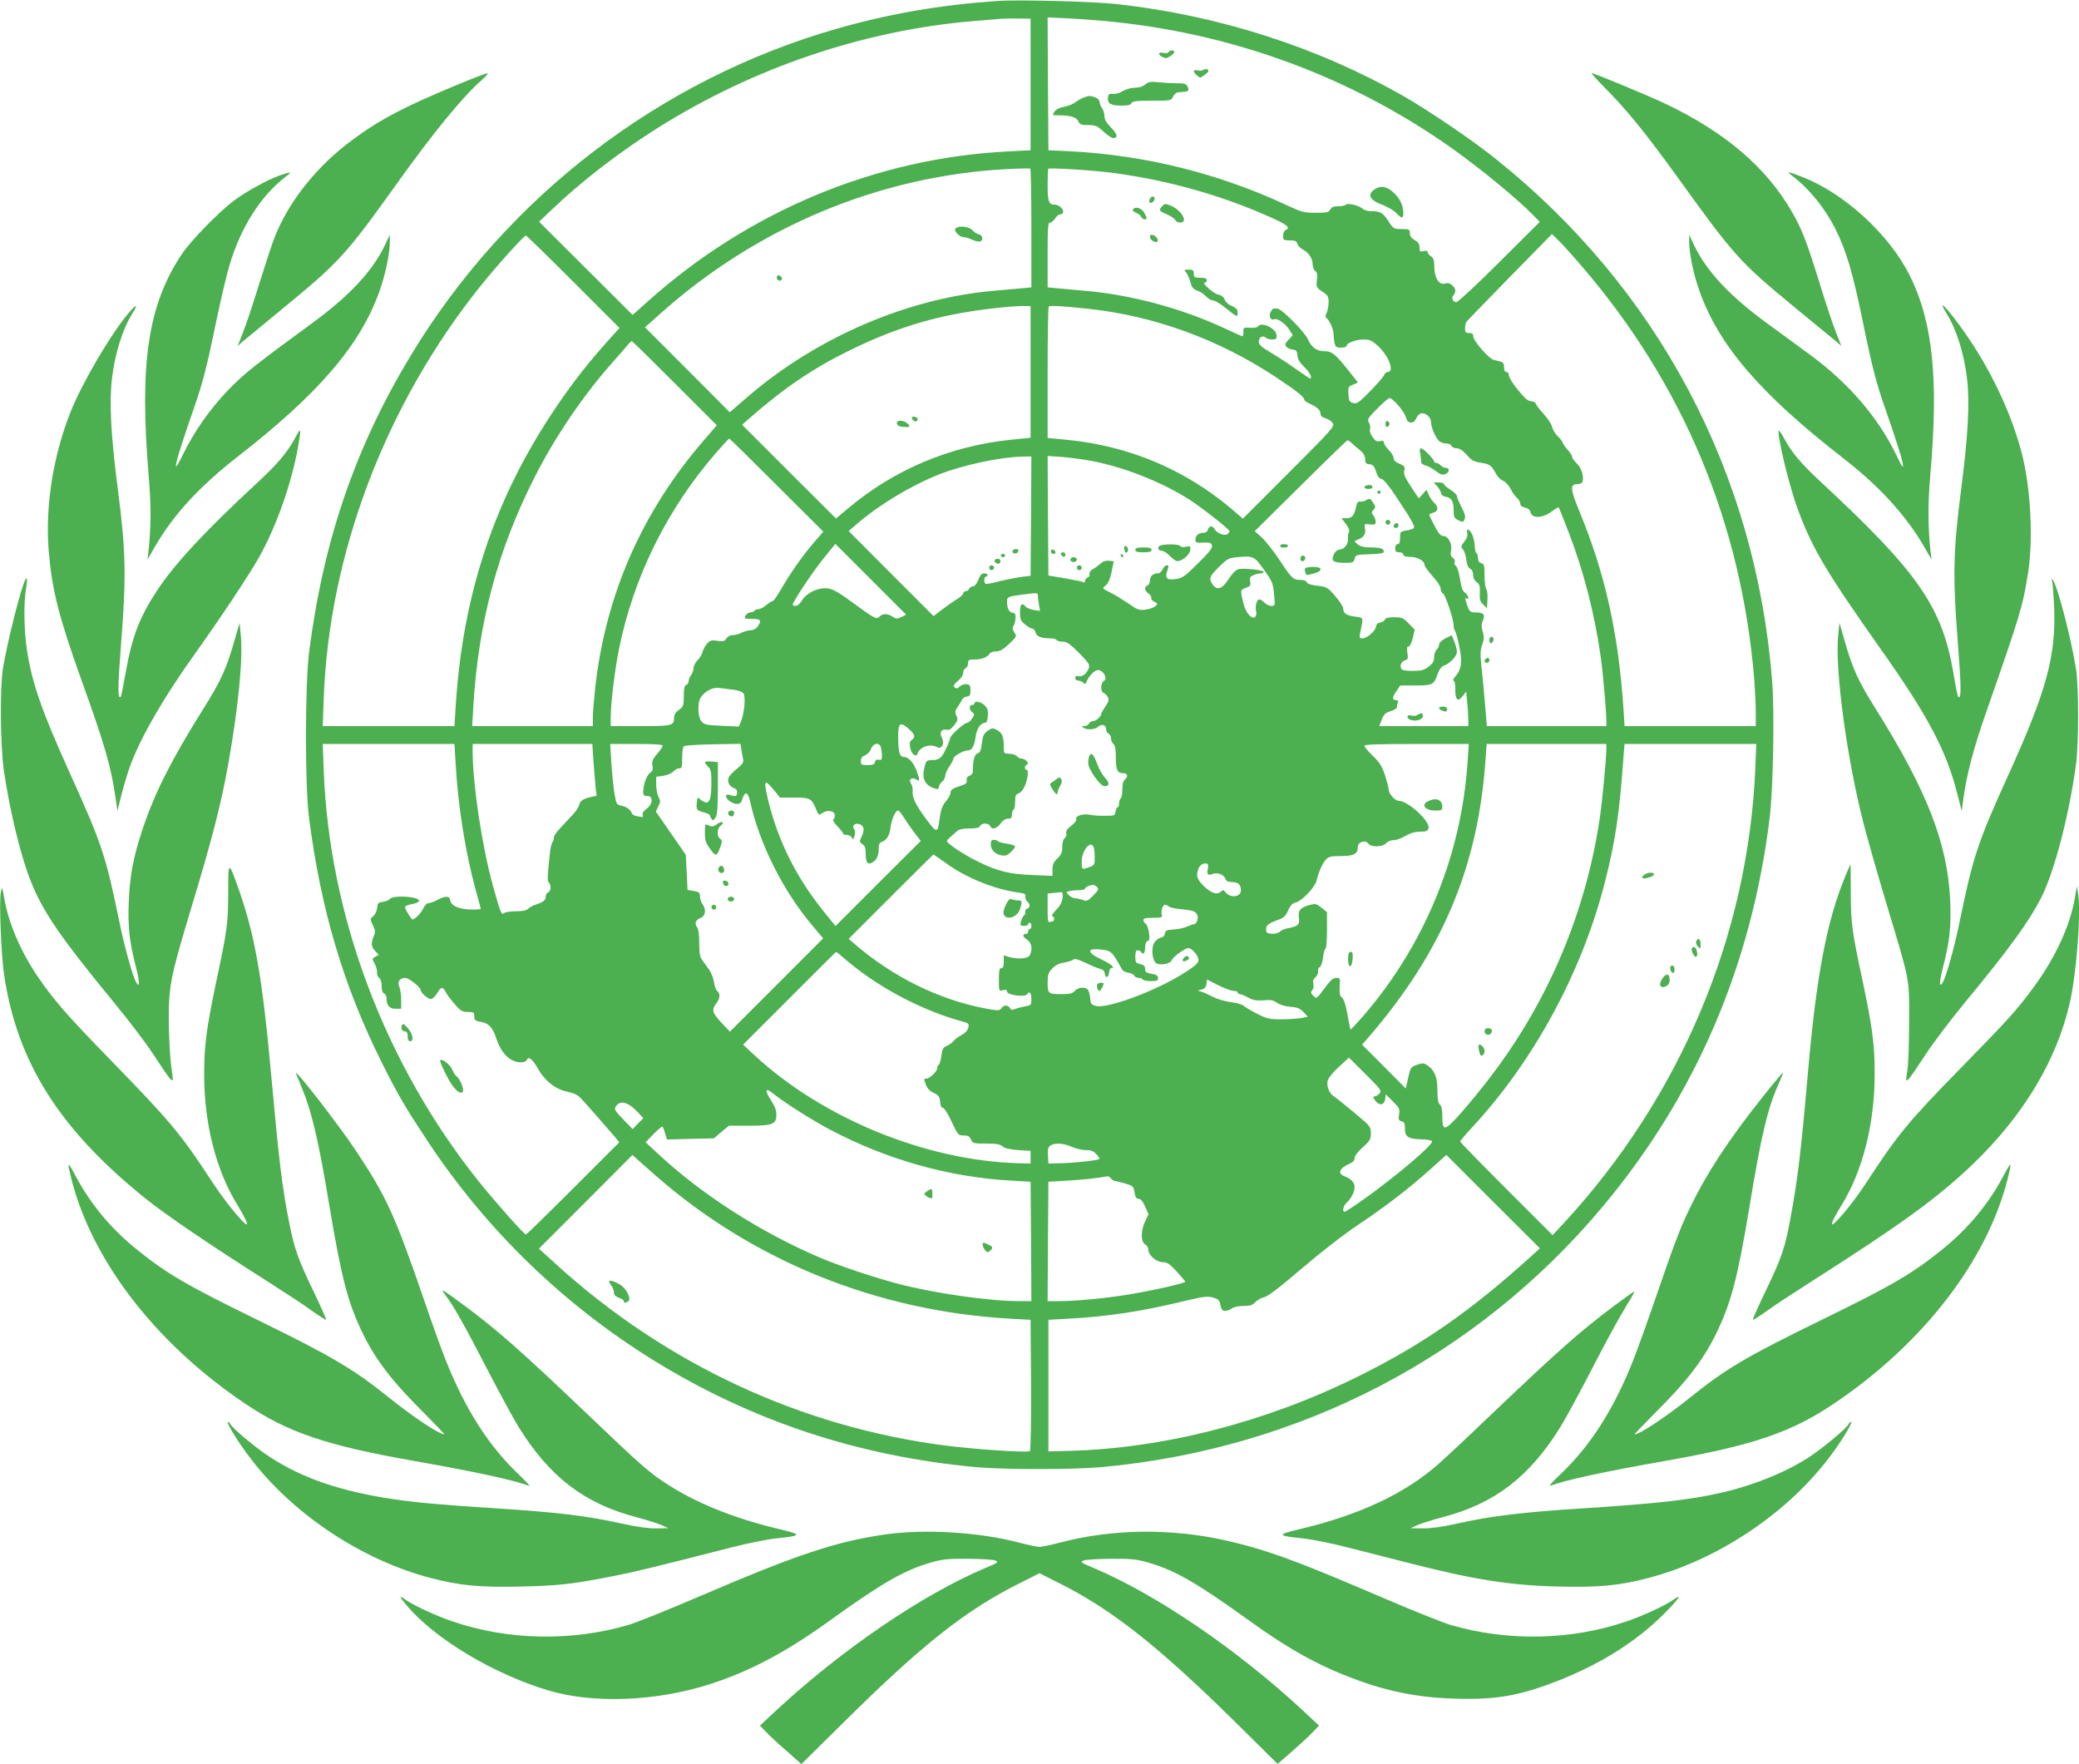
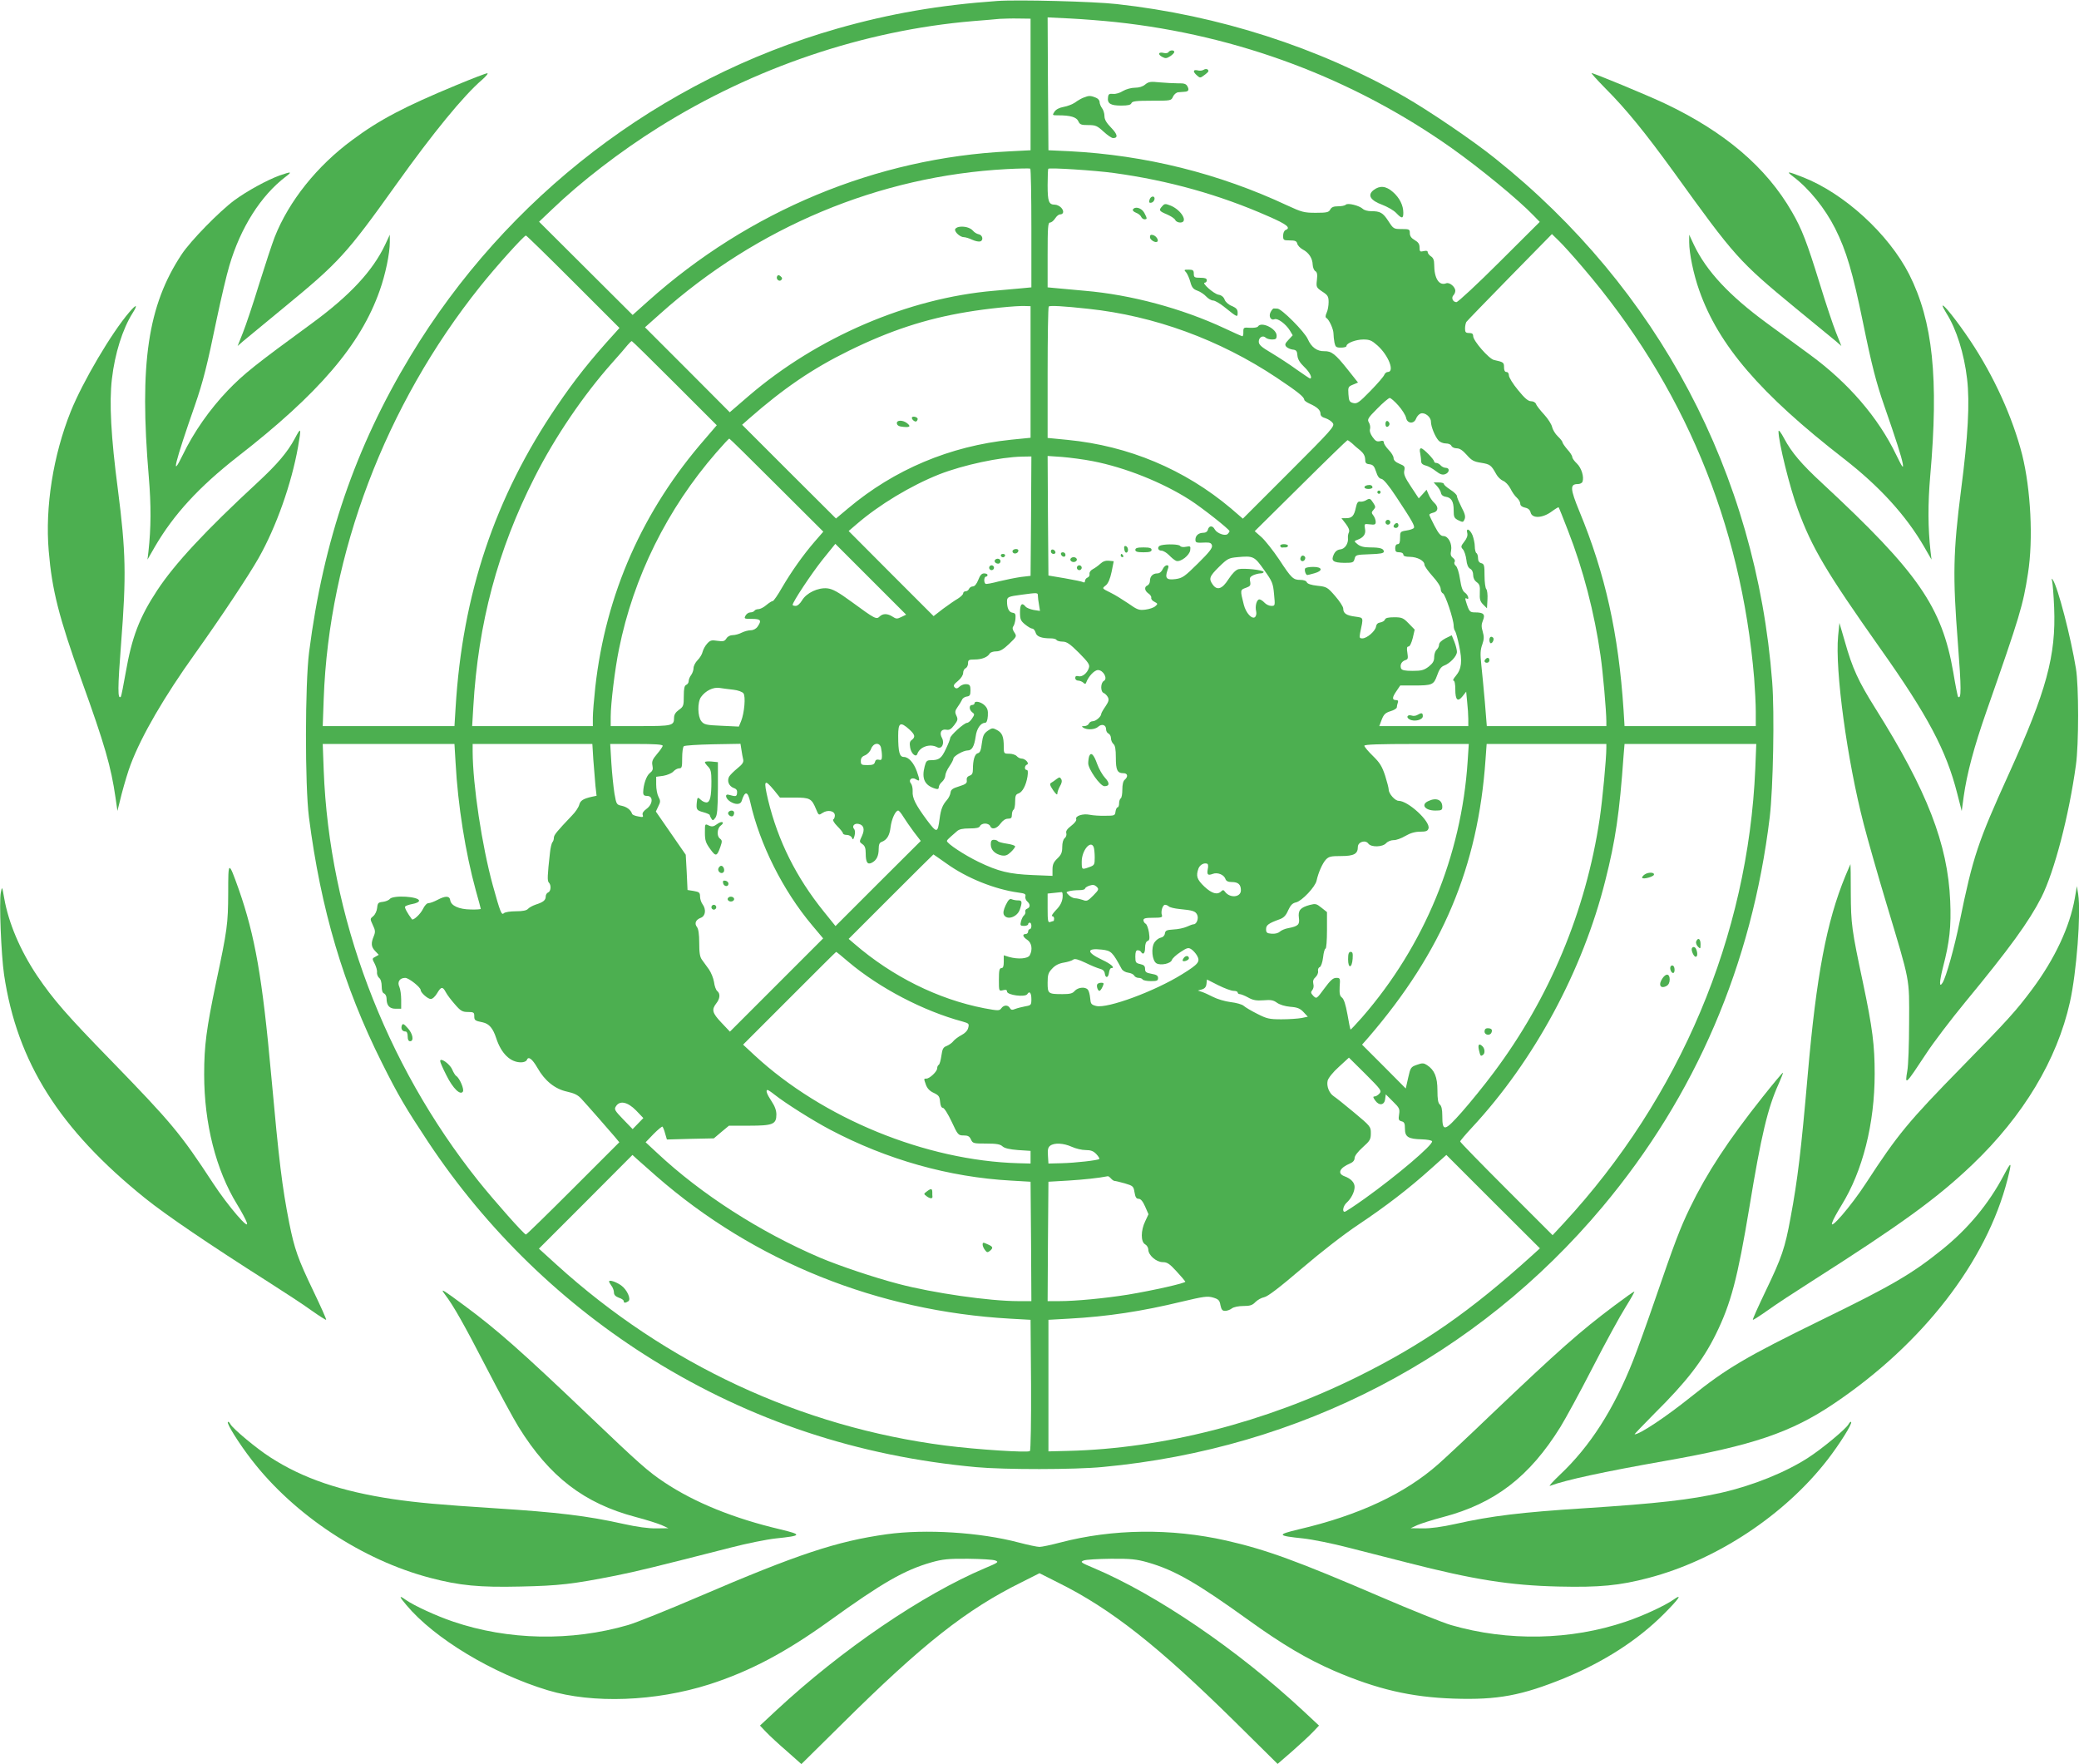
<svg xmlns="http://www.w3.org/2000/svg" version="1.0" width="1280pt" height="1086pt" viewBox="0 0 1280 1086" preserveAspectRatio="xMidYMid meet">
  <g transform="translate(0,1086) scale(0.1,-0.1)" fill="#4caf50" stroke="none">
    <path d="M6140 10854 c-356 -25 -662 -78 -985 -170 -1092 -312 -2037 -1036 -2628 -2016 -339 -561 -536 -1135 -624 -1823 -25 -198 -26 -817 -1 -1015 73 -568 212 -1039 450 -1514 100 -200 145 -276 284 -486 360 -542 831 -999 1384 -1342 604 -374 1262 -593 1990 -660 174 -16 606 -16 780 1 1215 113 2304 680 3076 1601 574 685 920 1491 1030 2400 21 179 30 642 15 833 -99 1283 -701 2420 -1706 3222 -134 108 -408 294 -560 381 -529 303 -1143 500 -1770 569 -142 16 -609 28 -735 19z m205 -514 l0 -405 -135 -7 c-815 -40 -1600 -367 -2220 -922 l-95 -85 -288 287 -288 287 80 76 c178 171 421 358 656 505 587 368 1263 597 1935 654 69 5 143 12 165 14 22 1 74 3 115 2 l75 -1 0 -405z m525 384 c754 -81 1461 -347 2068 -776 176 -125 409 -316 504 -415 l38 -39 -248 -247 c-136 -136 -256 -247 -265 -247 -22 0 -34 27 -18 43 6 6 11 18 11 27 0 24 -36 54 -56 46 -44 -17 -74 30 -74 116 0 27 -6 41 -20 50 -11 7 -20 19 -20 26 0 8 -8 10 -25 6 -22 -5 -25 -3 -25 22 0 22 -8 33 -30 46 -21 12 -30 25 -30 43 0 23 -3 25 -50 25 -49 0 -51 1 -82 49 -34 52 -50 61 -107 61 -19 0 -42 6 -50 14 -23 21 -93 38 -105 26 -6 -6 -27 -10 -48 -10 -27 0 -40 -5 -48 -20 -9 -17 -21 -20 -89 -20 -72 0 -86 4 -175 45 -423 198 -875 310 -1341 334 l-130 6 -3 409 -2 409 142 -7 c79 -4 204 -14 278 -22z m-520 -1269 l0 -364 -52 -5 c-29 -3 -109 -10 -178 -16 -528 -45 -1088 -285 -1511 -648 l-116 -100 -261 262 -261 261 92 82 c599 536 1351 850 2135 892 76 4 140 5 145 3 4 -2 7 -167 7 -367z m508 340 c336 -46 651 -134 952 -267 113 -49 140 -71 105 -84 -9 -4 -15 -19 -15 -35 0 -27 2 -29 41 -29 33 0 42 -4 46 -20 3 -12 18 -27 34 -36 37 -19 60 -54 61 -94 1 -17 8 -34 16 -39 11 -6 14 -20 10 -54 -5 -44 -4 -47 33 -72 34 -22 39 -30 39 -65 0 -21 -5 -51 -12 -65 -8 -18 -9 -29 -1 -33 17 -11 43 -69 43 -95 0 -14 3 -39 6 -56 6 -27 10 -31 40 -31 19 0 34 4 34 10 0 18 58 40 104 40 39 0 52 -6 87 -37 69 -62 107 -163 63 -163 -8 0 -17 -8 -21 -17 -3 -10 -42 -55 -85 -99 -71 -73 -83 -81 -107 -75 -23 6 -26 13 -29 54 -3 44 -1 47 28 59 l31 13 -65 82 c-75 94 -98 112 -143 111 -44 -1 -79 24 -101 74 -20 46 -162 188 -187 188 -8 0 -18 1 -22 1 -5 1 -13 -9 -20 -22 -14 -27 1 -54 25 -44 19 7 69 -30 93 -69 l18 -30 -26 -28 c-21 -22 -24 -30 -14 -42 7 -8 25 -16 39 -18 23 -2 28 -9 30 -37 2 -23 15 -44 43 -71 33 -31 52 -70 34 -70 -2 0 -39 25 -82 55 -42 31 -112 76 -155 102 -63 37 -78 51 -78 70 0 27 26 41 43 24 6 -6 24 -11 39 -11 23 0 28 4 28 24 0 43 -95 89 -115 56 -4 -6 -25 -9 -48 -8 -40 3 -42 2 -42 -24 1 -16 -2 -28 -6 -28 -3 0 -53 22 -110 49 -261 122 -576 207 -861 231 -68 6 -147 13 -175 16 l-53 5 0 200 c0 169 2 199 15 199 8 0 22 11 31 25 9 14 22 25 30 25 22 0 27 20 8 41 -9 10 -27 19 -39 19 -38 0 -45 19 -45 120 0 53 2 99 4 101 8 8 288 -10 404 -26z m2885 -579 c621 -724 977 -1577 1057 -2531 5 -66 10 -159 10 -207 l0 -88 -404 0 -404 0 -6 98 c-31 472 -113 840 -272 1224 -57 139 -59 168 -10 168 13 0 26 6 29 14 11 29 -6 85 -34 112 -16 15 -29 33 -29 41 0 7 -13 28 -30 46 -16 19 -30 39 -30 44 0 5 -13 22 -29 37 -16 15 -31 41 -35 57 -3 16 -25 51 -49 77 -24 26 -47 55 -50 65 -4 10 -17 17 -31 17 -17 0 -39 18 -80 69 -31 37 -56 78 -56 90 0 12 -6 21 -15 21 -10 0 -15 10 -15 29 0 30 -3 32 -62 45 -31 7 -128 118 -128 147 0 14 -7 19 -25 19 -21 0 -25 5 -25 28 0 15 4 33 8 40 5 7 125 131 268 277 l259 264 43 -42 c24 -23 89 -95 145 -161z m-6213 -91 l284 -284 -25 -28 c-156 -171 -250 -290 -362 -455 -380 -559 -580 -1156 -622 -1855 l-7 -113 -406 0 -405 0 6 168 c32 892 380 1809 962 2537 97 122 271 315 283 315 4 0 135 -128 292 -285z m2815 -555 l0 -405 -120 -12 c-377 -39 -720 -184 -1004 -423 l-74 -62 -289 288 -289 289 43 38 c212 186 391 308 613 417 252 124 473 197 727 239 123 21 307 40 363 37 l30 -1 0 -405z m355 389 c406 -43 809 -190 1160 -424 129 -86 170 -119 170 -136 0 -5 15 -16 33 -24 47 -21 67 -40 67 -62 0 -13 10 -22 32 -28 17 -6 37 -19 44 -30 13 -19 -6 -40 -270 -304 l-284 -284 -73 63 c-285 240 -629 385 -1006 422 l-123 12 0 401 c0 221 3 405 7 408 7 7 88 3 243 -14z m-2546 -458 l259 -259 -72 -84 c-384 -440 -612 -955 -676 -1529 -8 -74 -15 -158 -15 -186 l0 -53 -371 0 -372 0 7 118 c30 516 150 966 377 1413 125 248 301 506 475 702 44 49 88 100 98 113 11 13 22 24 26 24 3 0 122 -117 264 -259z m4456 -138 c23 -26 44 -60 47 -75 7 -37 49 -40 62 -4 5 13 17 26 27 30 25 10 64 -20 64 -50 0 -30 25 -92 47 -116 9 -10 29 -18 45 -18 16 0 31 -6 34 -15 4 -8 18 -15 33 -15 18 0 36 -12 61 -40 30 -34 43 -42 89 -49 55 -9 62 -14 93 -70 9 -17 28 -35 42 -41 14 -5 34 -26 45 -47 10 -21 28 -47 40 -57 12 -11 21 -27 21 -37 0 -11 10 -20 29 -24 20 -4 31 -14 35 -31 10 -37 73 -34 128 6 23 17 43 29 44 27 2 -1 28 -66 58 -144 93 -237 163 -507 200 -768 15 -102 36 -343 36 -407 l0 -28 -368 0 -368 0 -12 148 c-7 81 -17 184 -22 230 -7 65 -6 92 6 124 11 32 12 48 3 79 -9 30 -9 45 1 69 16 38 4 50 -48 50 -33 0 -37 4 -57 69 -5 16 -4 21 4 17 20 -13 11 21 -9 35 -15 10 -23 32 -31 84 -6 40 -17 75 -26 82 -8 6 -12 17 -7 24 4 7 0 17 -11 25 -13 10 -16 21 -11 44 8 42 -17 90 -47 90 -17 0 -30 15 -55 63 -18 34 -32 65 -32 68 0 4 11 10 25 13 31 8 33 36 4 62 -11 10 -26 32 -33 49 l-13 30 -24 -27 -24 -26 -47 71 c-38 57 -47 78 -42 100 5 24 2 29 -30 42 -24 10 -36 22 -36 35 0 11 -13 33 -30 50 -16 17 -30 37 -30 46 0 10 -7 13 -24 8 -19 -4 -28 1 -45 25 -14 19 -20 38 -16 50 3 11 0 29 -7 40 -11 19 -7 27 52 86 35 36 70 65 76 65 7 0 31 -21 54 -47z m-3828 -490 l287 -286 -53 -61 c-71 -82 -143 -184 -201 -283 -26 -46 -52 -83 -57 -83 -6 0 -23 -11 -40 -25 -16 -14 -38 -25 -48 -25 -10 0 -22 -4 -25 -10 -3 -5 -15 -10 -25 -10 -11 0 -24 -9 -30 -20 -10 -19 -8 -20 40 -20 54 0 61 -9 34 -48 -9 -13 -26 -22 -42 -22 -15 0 -40 -7 -56 -15 -15 -8 -40 -15 -55 -15 -16 0 -31 -8 -39 -21 -11 -17 -19 -19 -55 -14 -36 6 -45 3 -63 -17 -12 -13 -24 -35 -28 -50 -3 -15 -17 -38 -31 -52 -14 -14 -25 -36 -25 -49 0 -13 -7 -32 -15 -43 -8 -10 -15 -27 -15 -37 0 -10 -7 -20 -15 -23 -11 -5 -15 -22 -15 -69 0 -59 -2 -65 -30 -85 -21 -15 -30 -30 -30 -49 0 -48 -10 -51 -207 -51 l-183 0 0 58 c0 80 26 295 51 416 89 443 297 863 599 1210 41 47 77 86 80 86 3 0 134 -129 292 -287z m3542 258 c11 -11 34 -31 51 -44 20 -17 29 -34 30 -53 0 -24 5 -30 27 -32 21 -3 29 -11 40 -45 9 -29 19 -43 33 -45 13 -2 45 -40 91 -110 98 -148 116 -180 109 -192 -3 -5 -24 -13 -46 -16 -38 -6 -39 -8 -39 -45 0 -28 -4 -39 -15 -39 -9 0 -15 -9 -15 -25 0 -20 5 -25 25 -25 15 0 25 -6 25 -14 0 -9 13 -14 41 -14 46 -1 89 -24 89 -48 0 -9 23 -41 50 -71 30 -33 50 -64 50 -78 0 -12 6 -25 14 -28 14 -6 66 -160 66 -199 0 -13 4 -28 9 -33 4 -6 16 -47 25 -92 20 -94 15 -141 -21 -184 -14 -16 -20 -29 -14 -29 7 0 11 -22 11 -54 0 -66 15 -80 45 -42 l22 28 6 -63 c4 -34 7 -82 7 -105 l0 -44 -274 0 -274 0 15 40 c13 33 23 42 55 52 21 6 38 17 38 24 0 7 3 19 6 28 4 10 1 16 -9 16 -27 0 -27 15 -1 53 l25 37 82 0 c116 0 124 4 145 62 12 35 24 53 42 60 38 14 80 59 80 85 0 12 -7 41 -16 63 l-16 39 -39 -19 c-24 -13 -39 -27 -39 -39 0 -10 -7 -24 -15 -31 -8 -7 -15 -27 -15 -45 0 -25 -8 -38 -34 -59 -29 -22 -45 -26 -99 -26 -48 0 -66 4 -71 15 -8 22 3 43 26 51 17 5 18 11 13 45 -5 29 -3 39 7 39 8 0 18 21 26 52 l12 52 -37 38 c-33 34 -42 38 -89 38 -36 0 -54 -4 -57 -14 -3 -8 -16 -16 -29 -18 -15 -2 -24 -11 -26 -25 -4 -28 -56 -73 -84 -73 -18 0 -19 4 -14 33 21 100 23 93 -30 101 -55 7 -74 20 -74 50 0 11 -23 46 -50 77 -47 54 -52 57 -109 63 -38 4 -61 12 -65 21 -3 9 -19 15 -39 15 -45 0 -55 9 -131 125 -37 55 -86 117 -109 138 l-42 37 283 280 c155 154 285 280 288 280 4 0 16 -9 28 -19z m-1976 -448 l-3 -368 -60 -7 c-34 -5 -94 -17 -135 -27 -41 -11 -78 -18 -82 -15 -12 7 -10 44 2 44 6 0 10 5 10 10 0 6 -9 10 -21 10 -15 0 -25 -11 -36 -40 -10 -25 -22 -40 -33 -40 -10 0 -20 -7 -24 -15 -3 -8 -12 -15 -21 -15 -8 0 -15 -6 -15 -13 0 -7 -15 -21 -32 -32 -18 -10 -59 -39 -92 -63 l-58 -45 -262 262 -261 262 49 42 c139 120 333 237 509 307 149 58 373 106 510 109 l57 1 -2 -367z m380 338 c200 -39 428 -130 597 -238 75 -48 245 -182 245 -193 0 -3 -5 -11 -11 -17 -15 -15 -66 3 -80 28 -13 25 -35 24 -42 -1 -3 -13 -14 -20 -29 -20 -28 0 -48 -17 -48 -42 0 -19 5 -21 61 -18 28 1 37 -3 41 -18 4 -15 -17 -42 -86 -110 -82 -81 -95 -91 -139 -97 -55 -7 -66 5 -49 55 9 24 8 30 -4 30 -8 0 -20 -11 -26 -25 -7 -15 -19 -25 -33 -25 -27 0 -45 -18 -45 -46 0 -12 -7 -24 -15 -28 -21 -8 -19 -32 5 -49 12 -8 20 -20 18 -27 -2 -8 7 -19 20 -25 21 -11 21 -13 5 -27 -10 -9 -37 -18 -61 -21 -39 -5 -50 -1 -105 38 -34 23 -82 53 -107 65 -58 29 -56 27 -31 47 14 12 26 40 35 83 l13 65 -30 3 c-20 2 -37 -4 -53 -19 -13 -12 -34 -27 -46 -33 -13 -7 -22 -19 -20 -29 2 -10 -4 -20 -13 -23 -8 -3 -15 -13 -15 -21 0 -8 -5 -11 -11 -7 -6 4 -57 14 -113 24 l-101 17 -3 368 -2 368 88 -6 c49 -4 134 -15 190 -26z m-1178 -959 c-26 -13 -33 -13 -55 2 -31 20 -59 20 -79 1 -20 -20 -28 -16 -170 88 -86 63 -119 81 -152 85 -57 6 -129 -28 -156 -74 -12 -20 -28 -34 -39 -34 -10 0 -19 3 -19 6 0 18 115 191 183 277 l80 99 218 -218 218 -218 -29 -14z m2233 289 c50 -70 55 -81 61 -148 7 -72 7 -73 -17 -73 -13 0 -32 9 -42 20 -10 11 -24 20 -31 20 -17 0 -28 -42 -20 -74 3 -14 0 -28 -7 -35 -19 -15 -56 25 -69 76 -23 90 -23 92 12 104 28 10 31 15 27 39 -5 22 -1 29 19 39 14 6 34 11 44 11 11 0 20 4 20 9 0 12 -122 25 -155 17 -16 -4 -38 -26 -61 -61 -39 -62 -71 -72 -98 -33 -25 35 -20 50 39 108 52 51 60 55 113 60 99 9 105 6 165 -79z m-1393 -158 c0 -10 3 -35 7 -56 l6 -38 -39 6 c-21 4 -44 13 -50 21 -22 27 -34 15 -34 -35 0 -43 4 -53 31 -75 17 -14 37 -26 45 -26 7 0 16 -11 20 -24 6 -25 36 -36 95 -36 15 0 31 -4 34 -10 3 -5 20 -10 37 -10 25 0 45 -13 101 -69 58 -59 68 -73 61 -93 -10 -32 -41 -57 -64 -51 -14 4 -20 0 -20 -11 0 -9 8 -16 18 -16 10 0 24 -6 31 -12 10 -10 15 -10 18 -1 14 39 51 78 73 78 33 0 62 -53 36 -67 -21 -12 -21 -67 -1 -74 9 -4 20 -15 26 -26 8 -16 5 -27 -15 -57 -14 -20 -26 -41 -26 -46 0 -16 -33 -45 -52 -45 -10 0 -21 -7 -24 -15 -4 -8 -16 -15 -28 -15 -17 0 -18 -2 -6 -10 23 -15 72 -12 91 6 23 20 49 12 49 -16 0 -11 7 -23 15 -26 8 -4 15 -16 15 -29 0 -12 7 -28 15 -35 11 -9 15 -33 15 -84 0 -77 9 -96 47 -96 26 0 30 -21 8 -40 -10 -8 -15 -30 -15 -61 0 -26 -4 -51 -10 -54 -5 -3 -10 -17 -10 -31 0 -13 -4 -24 -9 -24 -5 0 -11 -12 -13 -26 -3 -25 -6 -26 -63 -26 -33 -1 -76 2 -95 6 -42 9 -92 -7 -84 -27 3 -8 -10 -25 -31 -41 -25 -19 -34 -33 -30 -45 3 -10 -1 -24 -10 -31 -9 -7 -15 -29 -15 -54 0 -34 -6 -48 -30 -71 -23 -22 -30 -37 -30 -68 l0 -39 -122 5 c-144 6 -211 22 -333 81 -87 42 -195 113 -195 129 0 4 10 15 22 25 11 9 29 25 40 35 13 12 35 17 77 17 43 0 60 4 65 15 3 8 17 15 31 15 14 0 28 -7 31 -15 10 -25 41 -17 64 15 14 19 30 30 46 30 19 0 24 5 24 24 0 14 5 28 10 31 6 3 10 26 10 50 0 35 4 45 20 50 25 8 47 50 56 104 4 28 3 41 -5 41 -15 0 -14 27 2 33 17 6 -10 37 -33 37 -10 0 -23 7 -30 15 -7 8 -28 15 -46 15 -33 0 -34 1 -34 43 0 63 -10 86 -42 103 -26 14 -31 13 -57 -5 -24 -17 -30 -31 -36 -77 -5 -42 -11 -58 -25 -61 -19 -5 -30 -42 -30 -99 0 -24 -5 -34 -20 -39 -14 -5 -20 -14 -18 -28 3 -18 -5 -25 -47 -38 -40 -12 -51 -20 -53 -40 -2 -13 -12 -33 -22 -44 -27 -31 -37 -56 -45 -115 -12 -90 -16 -91 -78 -9 -70 95 -91 136 -88 178 1 18 -4 40 -10 47 -19 23 5 43 31 26 24 -15 25 -8 5 49 -19 53 -51 89 -80 89 -27 0 -35 30 -35 131 0 81 13 88 68 39 36 -33 39 -47 16 -65 -13 -9 -15 -20 -10 -49 7 -37 36 -61 44 -37 15 44 78 65 122 41 28 -15 47 23 30 56 -18 32 -6 57 25 52 19 -4 30 2 50 28 22 29 24 36 13 59 -10 21 -8 30 8 53 11 15 23 35 27 44 3 9 16 18 29 20 19 2 23 9 23 38 0 29 -4 36 -23 38 -13 2 -32 -4 -43 -14 -15 -14 -22 -15 -32 -5 -9 10 -5 18 21 39 19 16 32 36 32 50 0 12 7 25 15 28 8 4 15 17 15 30 0 21 4 24 41 24 43 0 79 14 92 36 4 8 22 14 40 14 24 0 44 12 80 46 47 45 48 47 32 71 -11 16 -13 28 -7 36 6 7 12 28 14 47 2 29 0 35 -18 38 -22 3 -34 27 -34 70 0 27 7 30 91 41 97 13 99 13 99 -6z m-1875 -579 c28 -3 55 -13 62 -22 15 -18 6 -121 -14 -171 l-14 -34 -106 5 c-95 4 -108 7 -125 28 -23 29 -25 116 -2 149 28 39 75 62 114 56 19 -3 58 -8 85 -11z m-1710 -451 c14 -260 61 -554 124 -783 17 -60 31 -112 31 -115 0 -3 -28 -5 -62 -4 -72 1 -121 23 -126 57 -4 28 -30 28 -79 2 -21 -11 -45 -20 -55 -20 -10 0 -24 -15 -34 -36 -15 -31 -60 -73 -68 -63 -29 39 -46 71 -42 78 4 5 24 12 46 16 22 4 40 12 40 20 0 26 -158 36 -180 11 -6 -8 -26 -16 -43 -18 -28 -3 -32 -7 -35 -37 -2 -19 -12 -41 -24 -51 -20 -16 -20 -17 -3 -54 16 -33 17 -43 6 -70 -18 -43 -16 -65 9 -91 l22 -23 -21 -12 c-20 -10 -21 -12 -4 -43 9 -18 16 -41 14 -53 -1 -11 5 -27 13 -34 10 -7 16 -28 16 -52 0 -25 5 -41 15 -44 8 -4 15 -17 15 -31 0 -43 18 -63 55 -63 l35 0 0 55 c0 30 -5 65 -11 79 -15 31 2 56 36 56 22 0 95 -58 95 -75 0 -16 44 -55 62 -55 11 0 27 15 39 35 25 42 34 43 53 8 8 -16 33 -49 56 -75 36 -42 47 -48 81 -48 35 0 39 -3 39 -25 0 -26 3 -29 53 -39 39 -9 62 -36 82 -97 31 -95 87 -149 153 -149 17 0 32 6 36 15 9 25 33 6 65 -49 45 -80 108 -130 181 -146 46 -10 68 -21 89 -44 39 -42 169 -191 205 -233 l29 -35 -284 -284 c-156 -156 -287 -284 -291 -284 -11 0 -193 205 -293 330 -576 722 -918 1631 -952 2528 l-6 162 405 0 406 0 7 -117z m848 20 c4 -54 10 -126 13 -160 l7 -62 -29 -6 c-53 -12 -71 -23 -78 -50 -4 -15 -23 -44 -44 -65 -94 -99 -112 -120 -112 -138 0 -10 -4 -22 -9 -27 -5 -6 -12 -35 -15 -65 -16 -142 -17 -173 -7 -183 16 -16 13 -54 -4 -61 -8 -3 -15 -14 -15 -24 0 -24 -15 -36 -62 -51 -20 -7 -42 -19 -48 -27 -9 -9 -32 -14 -74 -14 -34 0 -67 -5 -74 -12 -14 -14 -22 6 -68 172 -67 245 -123 617 -124 823 l0 47 368 0 369 0 6 -97z m427 86 c0 -6 -16 -29 -35 -51 -28 -33 -33 -46 -28 -71 5 -23 1 -33 -16 -46 -21 -16 -40 -71 -41 -118 0 -18 6 -23 25 -23 38 0 35 -51 -5 -80 -19 -14 -27 -26 -23 -37 5 -14 1 -15 -28 -9 -19 3 -35 10 -37 15 -8 25 -32 43 -62 50 -34 7 -35 8 -47 76 -6 39 -15 123 -19 188 l-7 117 162 0 c110 0 161 -3 161 -11z m485 -26 c3 -21 8 -48 11 -60 3 -16 -6 -29 -36 -53 -22 -18 -45 -41 -51 -51 -14 -27 -2 -58 28 -70 18 -6 23 -15 21 -32 -3 -21 -7 -22 -50 -10 -27 8 -22 -22 7 -41 32 -21 64 -20 71 2 20 65 38 63 53 -5 58 -259 201 -545 381 -759 l68 -81 -287 -287 -287 -287 -52 55 c-57 60 -62 80 -32 119 23 29 26 60 6 76 -8 6 -17 31 -20 56 -4 24 -18 58 -31 77 -13 18 -32 44 -42 58 -14 18 -18 43 -18 106 0 53 -5 86 -14 97 -17 22 -8 45 24 57 29 11 34 52 10 84 -8 11 -15 32 -15 47 0 24 -5 28 -39 34 l-38 6 -5 109 -6 108 -92 133 -92 133 15 32 c14 27 14 35 1 59 -8 15 -14 49 -14 75 l0 48 44 6 c24 4 52 16 61 26 10 11 26 20 37 20 16 0 18 8 18 63 0 35 4 67 10 73 5 5 85 10 179 12 l170 3 6 -38z m859 15 c3 -13 6 -36 6 -52 0 -23 -4 -27 -19 -23 -13 3 -21 -1 -24 -14 -4 -15 -14 -19 -46 -19 -37 0 -41 2 -41 25 0 18 7 28 26 35 14 6 31 23 37 40 14 37 52 42 61 8z m3612 -85 c-38 -582 -267 -1136 -650 -1576 -38 -43 -70 -77 -71 -75 -2 2 -11 44 -19 93 -11 61 -22 94 -33 103 -14 10 -17 24 -15 67 4 53 3 55 -21 55 -20 0 -36 -15 -73 -65 -48 -65 -48 -65 -68 -46 -16 17 -17 23 -7 35 8 9 11 26 7 39 -4 17 0 30 13 41 11 10 18 27 16 37 -2 11 2 22 10 25 8 3 17 28 21 60 3 30 10 54 15 54 5 0 9 51 9 113 l0 112 -34 27 c-31 25 -37 26 -72 17 -58 -16 -73 -33 -67 -79 6 -42 -4 -52 -66 -64 -19 -3 -42 -13 -52 -22 -10 -9 -30 -14 -51 -12 -28 2 -33 7 -33 28 0 25 15 36 84 61 25 9 39 24 52 55 15 32 26 44 49 49 35 8 118 95 126 134 11 50 36 106 57 129 18 19 31 22 93 22 80 0 104 13 104 56 0 31 47 46 65 20 18 -23 87 -21 109 3 10 11 30 19 46 19 15 -1 48 11 73 26 31 18 60 26 91 26 36 0 46 4 51 20 13 42 -125 170 -184 170 -22 0 -61 44 -61 69 0 9 -10 48 -22 86 -19 57 -32 79 -75 121 -29 28 -53 57 -53 63 0 8 89 11 321 11 l322 0 -7 -107z m854 85 c0 -71 -24 -322 -41 -438 -85 -569 -309 -1105 -654 -1565 -55 -74 -142 -181 -194 -240 -107 -121 -121 -124 -121 -25 0 39 -5 62 -15 70 -11 9 -15 33 -15 88 0 81 -18 125 -64 155 -20 13 -29 14 -62 2 -37 -13 -40 -16 -54 -79 l-15 -67 -134 135 -135 135 38 43 c456 529 676 1051 722 1711 l7 97 368 0 369 0 0 -22z m917 -130 c-44 -1030 -463 -2024 -1181 -2800 l-67 -72 -285 285 c-156 156 -284 287 -284 292 0 4 32 42 72 85 384 413 683 967 822 1523 62 245 87 412 112 767 l6 72 405 0 406 0 -6 -152z m-6041 -133 l36 -45 88 0 c97 0 107 -5 135 -73 15 -37 16 -37 40 -21 32 21 75 12 75 -16 0 -10 -4 -22 -10 -25 -5 -3 6 -22 25 -41 19 -19 35 -39 35 -44 0 -6 11 -10 24 -10 13 0 27 -8 31 -17 6 -15 9 -13 16 11 5 19 4 35 -3 43 -14 17 2 36 27 31 33 -6 41 -33 22 -74 -17 -36 -17 -37 3 -51 15 -10 20 -25 20 -56 0 -56 11 -72 38 -58 29 15 42 42 42 86 0 25 5 38 18 42 32 12 49 39 55 90 6 50 30 103 47 103 5 0 19 -17 31 -37 13 -21 42 -63 65 -94 l43 -56 -263 -262 -262 -262 -71 88 c-172 213 -283 437 -344 688 -29 124 -24 133 37 60z m1968 -351 c3 -9 6 -37 6 -63 0 -44 -2 -48 -33 -59 -47 -17 -47 -17 -47 34 0 69 56 136 74 88z m-908 -99 c126 -91 299 -160 445 -180 39 -5 46 -9 42 -24 -2 -9 3 -23 11 -30 20 -17 20 -37 0 -45 -9 -3 -14 -12 -11 -19 2 -6 -2 -16 -8 -22 -7 -5 -15 -22 -19 -37 -6 -25 -4 -28 19 -28 14 0 25 5 25 10 0 6 5 10 10 10 6 0 10 -9 10 -20 0 -11 -4 -20 -10 -20 -5 0 -10 -7 -10 -15 0 -8 -7 -15 -15 -15 -23 0 -18 -18 10 -36 27 -18 34 -59 15 -95 -12 -21 -71 -26 -128 -10 l-32 10 0 -40 c0 -28 -4 -39 -15 -39 -12 0 -15 -15 -15 -71 0 -71 0 -71 25 -65 18 5 25 2 25 -8 0 -22 112 -37 125 -16 13 22 25 8 25 -30 0 -37 -2 -39 -37 -45 -21 -4 -49 -11 -62 -16 -19 -8 -26 -7 -33 5 -12 21 -38 20 -53 -1 -12 -16 -18 -16 -105 0 -284 55 -566 195 -800 397 l-35 30 260 260 c143 143 261 260 262 260 1 0 36 -25 79 -55z m1610 -35 c-6 -35 0 -41 30 -30 30 12 71 -5 79 -32 5 -12 16 -18 39 -18 39 0 56 -15 56 -51 0 -43 -66 -50 -97 -10 -9 13 -14 14 -24 4 -24 -24 -58 -14 -104 29 -46 44 -53 65 -36 112 9 23 36 37 55 28 4 -2 6 -17 2 -32z m-705 -163 c-34 -34 -40 -37 -65 -27 -15 5 -36 10 -47 10 -10 0 -28 9 -38 19 -19 19 -19 19 2 25 12 3 39 6 60 6 20 0 37 4 37 9 0 5 12 14 28 19 21 7 31 5 44 -7 15 -15 13 -19 -21 -54z m-189 -14 c-3 -26 -15 -50 -40 -75 -20 -21 -31 -38 -24 -38 7 0 12 -7 12 -15 0 -8 -2 -15 -4 -15 -2 0 -11 -3 -20 -6 -14 -5 -16 6 -16 84 l0 91 38 4 c20 2 42 4 47 5 7 1 9 -13 7 -35z m654 -53 c6 -6 35 -13 65 -16 83 -8 98 -13 109 -34 12 -22 -2 -60 -21 -60 -6 0 -25 -7 -42 -15 -18 -8 -54 -16 -82 -17 -43 -3 -50 -6 -53 -25 -2 -13 -12 -23 -24 -25 -12 -2 -29 -14 -39 -28 -24 -33 -16 -116 12 -131 27 -14 87 -1 94 21 3 10 27 32 53 49 41 27 49 29 67 17 11 -7 27 -25 35 -39 21 -37 9 -52 -91 -114 -170 -106 -461 -213 -530 -196 -31 8 -34 13 -37 48 -2 22 -8 45 -14 52 -16 20 -61 15 -81 -7 -13 -16 -29 -20 -76 -20 -88 0 -91 3 -91 70 0 49 4 62 28 87 18 20 41 32 72 37 24 4 50 12 57 18 10 8 29 3 76 -19 34 -17 74 -33 89 -37 18 -4 28 -14 30 -29 4 -31 22 -28 26 6 2 15 8 27 13 27 28 0 1 25 -55 51 -98 46 -99 74 -2 63 58 -7 65 -14 122 -119 6 -11 24 -21 40 -23 16 -2 33 -10 37 -18 4 -8 17 -14 27 -14 10 0 22 -4 25 -10 3 -5 26 -10 51 -10 37 0 44 3 44 19 0 15 -10 21 -40 26 -33 6 -40 11 -40 30 0 18 -7 25 -30 30 -27 6 -30 10 -30 46 0 27 4 39 14 39 8 0 18 -4 21 -10 13 -21 25 -9 25 25 0 23 6 38 15 42 13 4 14 15 9 52 -4 25 -13 50 -20 54 -8 4 -14 15 -14 22 0 12 14 15 60 15 49 0 58 3 54 15 -9 22 4 65 19 65 7 0 18 -5 23 -10z m-1973 -341 c192 -162 462 -303 704 -368 38 -11 41 -13 34 -39 -4 -17 -20 -33 -41 -44 -19 -10 -42 -27 -50 -37 -8 -11 -27 -24 -41 -30 -22 -8 -27 -18 -33 -60 -4 -28 -11 -53 -16 -56 -6 -3 -10 -13 -10 -22 0 -19 -46 -63 -66 -63 -17 0 -17 1 -3 -39 8 -21 23 -38 48 -49 31 -15 36 -22 39 -55 2 -23 8 -37 17 -37 8 0 32 -38 54 -85 38 -82 41 -85 74 -85 26 0 36 -5 45 -25 11 -24 16 -25 93 -25 64 0 87 -4 101 -17 13 -12 44 -19 96 -23 l77 -5 0 -39 0 -39 -75 2 c-570 16 -1205 276 -1625 665 l-70 65 285 285 c157 157 286 286 288 286 2 0 36 -27 75 -61z m2372 -179 c14 0 25 -4 25 -10 0 -5 6 -10 13 -10 7 0 30 -9 52 -21 30 -17 51 -20 94 -17 45 4 61 1 83 -15 17 -12 49 -22 82 -25 43 -3 60 -10 81 -32 l27 -29 -38 -8 c-22 -4 -77 -8 -124 -8 -77 0 -91 4 -150 34 -36 18 -73 40 -83 49 -10 9 -46 19 -81 23 -34 4 -83 19 -108 32 -25 13 -56 27 -69 31 l-24 8 25 7 c17 5 26 15 28 34 l3 27 69 -35 c38 -19 81 -35 95 -35z m898 -632 c-9 -10 -22 -18 -30 -18 -11 0 -10 -6 4 -25 24 -34 57 -29 61 9 l4 29 44 -44 c40 -39 43 -46 38 -79 -5 -32 -3 -38 15 -43 17 -4 21 -13 21 -46 0 -50 20 -63 104 -65 34 -1 61 -6 63 -12 7 -21 -215 -210 -415 -353 -63 -45 -118 -81 -123 -81 -17 0 -9 37 12 56 28 25 49 67 49 97 0 27 -22 51 -63 66 -45 17 -30 51 36 79 17 7 27 19 27 33 0 13 20 39 50 66 45 40 50 49 50 87 0 40 -2 43 -104 128 -56 47 -113 92 -124 99 -28 18 -46 62 -38 96 4 16 32 52 69 85 l62 57 102 -101 c96 -96 101 -103 86 -120z m-3724 -7 c67 -53 235 -159 341 -215 350 -185 733 -293 1115 -314 l120 -7 3 -367 2 -368 -80 0 c-179 0 -526 50 -738 106 -150 39 -366 112 -482 161 -370 158 -733 391 -1005 646 l-70 65 49 51 c28 28 52 48 55 45 3 -3 11 -22 16 -42 l11 -37 144 4 145 3 46 39 47 39 124 0 c147 0 168 9 168 69 0 26 -10 52 -30 82 -28 42 -38 69 -24 69 3 0 23 -13 43 -29z m-853 -97 l45 -47 -33 -34 -33 -34 -58 60 c-52 54 -57 62 -45 80 23 38 72 28 124 -25z m2683 -224 c24 -11 62 -20 85 -20 32 0 48 -6 66 -25 13 -14 21 -27 18 -30 -8 -8 -146 -24 -233 -26 l-80 -2 -3 49 c-3 37 1 51 14 61 26 19 82 16 133 -7z m-2559 -180 c602 -526 1364 -832 2180 -878 l125 -7 3 -399 c1 -220 -2 -404 -7 -409 -11 -11 -327 9 -521 34 -887 114 -1719 501 -2393 1113 l-109 99 288 288 288 289 26 -24 c14 -12 68 -60 120 -106z m5397 -485 c-383 -347 -674 -550 -1080 -751 -566 -280 -1197 -442 -1782 -456 l-120 -3 0 405 0 405 125 7 c239 13 449 45 697 105 135 32 157 35 192 25 33 -10 40 -17 45 -47 6 -28 12 -35 29 -35 12 0 31 7 41 15 12 9 42 15 71 15 41 0 56 5 74 24 13 13 37 27 54 30 22 4 95 60 232 177 118 101 261 212 350 271 170 114 307 219 445 343 l95 85 288 -288 288 -287 -44 -40z m-2597 470 c7 -8 17 -15 22 -15 6 0 34 -7 63 -15 51 -15 54 -18 60 -55 5 -30 11 -40 25 -40 13 0 26 -15 40 -47 l21 -48 -20 -43 c-28 -57 -28 -127 -1 -142 11 -6 20 -21 20 -33 0 -34 49 -77 89 -77 27 0 42 -10 84 -56 29 -31 53 -60 55 -64 3 -9 -202 -55 -353 -80 -144 -23 -323 -40 -423 -40 l-72 0 2 368 3 367 120 7 c97 6 191 16 246 27 4 0 12 -6 19 -14z" />
    <path d="M7194 10539 c-3 -6 -17 -8 -29 -5 -33 8 -39 -8 -10 -24 20 -11 28 -10 50 4 14 9 25 21 25 26 0 13 -27 13 -36 -1z" />
    <path d="M7410 10430 c-8 -5 -25 -7 -37 -3 -28 6 -30 -8 -4 -31 19 -17 21 -17 45 1 14 10 26 21 26 25 0 13 -16 17 -30 8z" />
    <path d="M7051 10340 c-15 -13 -38 -20 -63 -20 -23 0 -55 -9 -74 -20 -18 -12 -45 -20 -61 -18 -23 2 -29 -1 -31 -20 -6 -39 15 -52 80 -52 43 0 60 4 64 15 5 12 29 15 125 15 118 0 120 0 131 25 6 14 21 26 32 27 12 1 29 2 38 3 25 1 31 11 19 33 -8 16 -21 20 -58 19 -27 0 -77 3 -113 6 -56 6 -68 4 -89 -13z" />
    <path d="M6671 10259 c-13 -5 -36 -18 -52 -30 -16 -11 -47 -23 -70 -27 -27 -5 -47 -15 -57 -30 -14 -22 -14 -22 24 -22 75 0 111 -11 123 -36 9 -21 18 -24 61 -24 45 0 55 -4 94 -40 24 -22 50 -40 59 -40 32 0 28 23 -12 64 -29 30 -41 50 -41 71 0 17 -7 39 -15 49 -8 11 -15 28 -15 38 0 11 -11 23 -26 28 -30 12 -41 12 -73 -1z" />
    <path d="M8457 9690 c-40 -31 -20 -64 54 -91 31 -12 70 -34 85 -50 35 -37 44 -36 44 1 0 46 -23 92 -64 128 -43 38 -81 41 -119 12z" />
    <path d="M5903 9463 c-13 -3 -23 -10 -23 -17 0 -18 33 -46 54 -46 10 0 33 -7 52 -16 19 -9 41 -13 50 -10 21 8 13 40 -11 44 -11 2 -27 12 -35 22 -17 19 -53 29 -87 23z" />
    <path d="M4785 9160 c-10 -17 12 -37 25 -24 8 8 6 15 -4 23 -10 9 -16 9 -21 1z" />
    <path d="M7077 9629 c-4 -15 -1 -19 11 -17 21 4 29 38 9 38 -8 0 -17 -9 -20 -21z" />
    <path d="M7156 9591 c-23 -25 -21 -30 29 -51 25 -11 48 -26 51 -35 4 -8 17 -15 30 -15 52 0 9 76 -58 104 -33 13 -38 13 -52 -3z" />
    <path d="M6975 9570 c-3 -6 5 -14 20 -20 14 -5 28 -17 31 -25 4 -8 12 -15 20 -15 18 0 18 4 -1 40 -16 30 -57 42 -70 20z" />
    <path d="M7080 9400 c0 -17 35 -38 46 -27 9 9 -8 35 -27 40 -14 4 -19 0 -19 -13z" />
    <path d="M7303 9183 c8 -10 20 -37 26 -60 9 -33 18 -43 42 -52 18 -6 42 -22 55 -36 13 -14 32 -25 43 -25 11 0 44 -19 73 -43 76 -61 78 -62 78 -32 0 20 -8 29 -35 41 -21 8 -40 25 -45 39 -6 17 -20 28 -39 31 -29 6 -106 74 -83 74 7 0 12 7 12 15 0 11 -11 15 -40 15 -36 0 -40 3 -40 25 0 21 -5 25 -32 25 -29 0 -30 -1 -15 -17z" />
    <path d="M5615 8291 c-6 -11 20 -33 28 -24 4 3 7 10 7 14 0 11 -29 19 -35 10z" />
    <path d="M5522 8253 c2 -13 14 -19 41 -21 41 -4 46 4 20 24 -27 20 -65 18 -61 -3z" />
    <path d="M8530 8250 c0 -13 5 -20 13 -17 6 2 12 10 12 17 0 7 -6 15 -12 18 -8 2 -13 -5 -13 -18z" />
    <path d="M8744 8069 c3 -17 6 -40 6 -50 0 -12 10 -21 28 -25 15 -3 43 -19 62 -34 27 -21 41 -25 58 -19 27 10 29 39 3 39 -10 0 -24 7 -31 15 -7 8 -19 15 -26 15 -8 0 -14 4 -14 8 0 14 -67 82 -80 82 -9 0 -11 -10 -6 -31z" />
    <path d="M8847 7868 c12 -13 23 -32 25 -43 2 -12 13 -21 28 -23 36 -5 50 -29 50 -83 0 -42 3 -49 29 -62 27 -13 30 -13 38 6 7 16 3 34 -19 75 -15 30 -28 60 -28 68 0 8 -18 25 -40 39 -22 14 -40 30 -40 35 0 6 -14 10 -32 10 l-31 0 20 -22z" />
    <path d="M9034 7577 c3 -15 -3 -32 -19 -52 -21 -27 -22 -32 -8 -47 8 -9 18 -38 21 -63 3 -31 11 -49 23 -56 12 -6 19 -21 19 -39 0 -18 8 -34 22 -44 18 -13 21 -24 19 -65 -2 -41 2 -54 21 -73 l23 -23 3 54 c2 30 -2 59 -7 64 -6 6 -11 43 -11 83 0 63 -2 72 -20 77 -13 3 -20 14 -20 30 0 14 -4 29 -10 32 -5 3 -10 22 -10 41 0 19 -7 50 -14 69 -17 39 -42 48 -32 12z" />
    <path d="M9170 6920 c0 -11 4 -20 9 -20 11 0 22 26 14 34 -12 12 -23 5 -23 -14z" />
    <path d="M9147 6803 c-12 -11 -8 -23 8 -23 8 0 15 7 15 15 0 16 -12 20 -23 8z" />
    <path d="M8418 7873 c-27 -7 -21 -23 7 -23 14 0 25 4 25 9 0 13 -12 18 -32 14z" />
    <path d="M8480 7830 c0 -5 5 -10 10 -10 6 0 10 5 10 10 0 6 -4 10 -10 10 -5 0 -10 -4 -10 -10z" />
    <path d="M8408 7779 c-10 -5 -25 -9 -35 -7 -12 2 -19 -7 -25 -36 -11 -52 -24 -66 -60 -66 l-29 0 27 -35 c18 -24 24 -40 19 -52 -5 -10 -7 -25 -6 -34 4 -34 -18 -68 -46 -71 -19 -2 -32 -12 -41 -31 -19 -40 -4 -51 65 -52 52 0 57 2 63 25 6 24 9 25 93 28 65 2 87 6 87 16 0 19 -23 26 -85 26 -37 0 -60 6 -76 19 -23 19 -23 20 -4 27 40 14 56 36 49 69 -5 31 -5 31 30 27 30 -4 36 -1 36 15 0 11 -6 28 -14 39 -13 16 -13 21 1 36 13 15 13 19 -2 42 -19 29 -22 30 -47 15z" />
    <path d="M8530 7645 c0 -8 7 -15 15 -15 8 0 15 7 15 15 0 8 -7 15 -15 15 -8 0 -15 -7 -15 -15z" />
    <path d="M8587 7633 c-12 -11 -8 -23 8 -23 8 0 15 7 15 15 0 16 -12 20 -23 8z" />
    <path d="M7882 7499 c2 -6 7 -10 11 -10 4 1 14 1 22 1 8 0 15 5 15 10 0 6 -12 10 -26 10 -14 0 -24 -5 -22 -11z" />
    <path d="M8007 7426 c-3 -8 0 -17 8 -20 14 -5 28 17 18 28 -10 10 -21 7 -26 -8z" />
    <path d="M8036 7361 c-7 -10 3 -41 13 -41 3 0 23 5 44 11 54 15 49 39 -7 39 -25 0 -47 -4 -50 -9z" />
-     <path d="M8860 6501 c0 -9 24 -21 41 -21 5 0 9 7 9 15 0 9 -9 15 -25 15 -14 0 -25 -4 -25 -9z" />
    <path d="M8727 6459 c-9 -6 -26 -8 -36 -4 -27 8 -36 -12 -12 -24 29 -16 81 -3 81 20 0 21 -7 23 -33 8z" />
    <path d="M6235 7471 c-3 -5 -1 -12 5 -16 12 -7 30 2 30 16 0 12 -27 12 -35 0z" />
    <path d="M6162 7439 c2 -6 8 -10 13 -10 5 0 11 4 13 10 2 6 -4 11 -13 11 -9 0 -15 -5 -13 -11z" />
    <path d="M6127 7414 c-9 -10 2 -24 19 -24 8 0 14 7 14 15 0 15 -21 21 -33 9z" />
    <path d="M6090 7365 c0 -8 7 -15 15 -15 8 0 15 7 15 15 0 8 -7 15 -15 15 -8 0 -15 -7 -15 -15z" />
    <path d="M7148 7503 c-25 -6 -22 -33 3 -33 11 0 32 -13 47 -28 15 -16 35 -32 44 -35 26 -9 82 34 86 66 3 25 1 26 -26 21 -17 -4 -32 -1 -36 5 -7 11 -83 13 -118 4z" />
    <path d="M6922 7479 c1 -13 8 -23 13 -21 15 3 12 35 -3 40 -9 3 -13 -3 -10 -19z" />
    <path d="M6990 7475 c0 -11 12 -15 50 -15 38 0 50 4 50 15 0 11 -12 15 -50 15 -38 0 -50 -4 -50 -15z" />
    <path d="M6470 7466 c0 -9 7 -16 16 -16 9 0 14 5 12 12 -6 18 -28 21 -28 4z" />
    <path d="M6532 7448 c6 -18 28 -21 28 -4 0 9 -7 16 -16 16 -9 0 -14 -5 -12 -12z" />
    <path d="M6900 7440 c0 -5 5 -10 11 -10 5 0 7 5 4 10 -3 6 -8 10 -11 10 -2 0 -4 -4 -4 -10z" />
    <path d="M6590 7415 c0 -8 9 -15 20 -15 11 0 20 7 20 15 0 8 -9 15 -20 15 -11 0 -20 -7 -20 -15z" />
    <path d="M6630 7365 c0 -8 7 -15 15 -15 8 0 15 7 15 15 0 8 -7 15 -15 15 -8 0 -15 -7 -15 -15z" />
    <path d="M6000 6530 c0 -5 -7 -10 -15 -10 -20 0 -19 -30 1 -45 15 -11 15 -14 -1 -38 -9 -15 -24 -27 -31 -27 -18 0 -104 -78 -104 -94 0 -6 -12 -37 -27 -68 -27 -57 -41 -68 -94 -68 -22 0 -28 -6 -36 -38 -20 -76 0 -117 65 -137 16 -5 22 -2 22 9 0 9 9 24 20 33 11 10 20 27 20 38 0 11 11 37 25 57 14 20 25 42 25 48 0 15 61 50 87 50 27 0 41 24 50 86 6 48 31 84 57 84 10 0 16 14 18 43 2 33 -2 47 -20 65 -23 22 -62 30 -62 12z" />
    <path d="M6706 6205 c-3 -9 -6 -29 -6 -44 0 -36 74 -141 100 -141 32 0 33 20 4 51 -16 17 -38 55 -49 86 -21 59 -38 75 -49 48z" />
    <path d="M6505 6064 c-11 -9 -26 -19 -33 -23 -11 -6 -8 -16 12 -46 17 -24 26 -32 26 -20 0 9 7 29 16 45 11 18 14 33 8 43 -8 14 -11 14 -29 1z" />
    <path d="M6100 5662 c0 -34 25 -59 66 -68 23 -4 36 0 57 20 15 14 27 30 27 35 0 6 -23 13 -50 17 -28 4 -53 11 -56 15 -3 5 -14 9 -25 9 -14 0 -19 -7 -19 -28z" />
    <path d="M2474 4547 c-7 -20 2 -37 22 -37 9 0 14 -11 14 -30 0 -20 5 -30 15 -30 25 0 17 47 -15 81 -24 27 -30 30 -36 16z" />
    <path d="M2710 4328 c0 -7 17 -46 38 -87 40 -81 86 -126 102 -101 9 14 -20 83 -41 96 -6 3 -17 22 -25 40 -15 35 -74 76 -74 52z" />
    <path d="M4340 6168 c0 -5 9 -17 20 -28 16 -16 20 -33 20 -89 0 -95 -8 -131 -31 -131 -9 0 -25 7 -34 16 -19 19 -22 17 -25 -16 -4 -44 -1 -49 40 -60 22 -6 40 -14 40 -18 0 -4 5 -14 10 -22 8 -13 11 -12 24 5 12 16 15 53 16 181 l0 162 -40 4 c-22 2 -40 0 -40 -4z" />
    <path d="M4484 5859 c-7 -12 15 -31 28 -23 4 3 8 12 8 20 0 17 -26 19 -36 3z" />
    <path d="M4417 5788 c-23 -17 -33 -19 -53 -10 -24 12 -24 11 -24 -44 0 -47 5 -63 32 -100 35 -49 42 -47 63 12 12 35 12 40 -3 52 -20 15 -17 62 5 79 28 21 9 32 -20 11z" />
    <path d="M4423 5514 c-7 -18 17 -38 31 -24 11 11 1 40 -14 40 -6 0 -13 -7 -17 -16z" />
    <path d="M4452 5423 c4 -21 33 -25 33 -3 0 8 -8 16 -18 18 -14 3 -18 -1 -15 -15z" />
    <path d="M4480 5325 c0 -8 9 -15 20 -15 11 0 20 7 20 15 0 8 -9 15 -20 15 -11 0 -20 -7 -20 -15z" />
    <path d="M4380 5275 c0 -8 7 -15 15 -15 8 0 15 7 15 15 0 8 -7 15 -15 15 -8 0 -15 -7 -15 -15z" />
    <path d="M8793 5928 c-47 -22 -19 -58 44 -58 38 0 43 3 43 23 0 44 -38 59 -87 35z" />
    <path d="M8300 4954 c0 -59 24 -55 28 4 2 33 0 42 -12 42 -12 0 -16 -11 -16 -46z" />
    <path d="M9140 4510 c0 -23 35 -28 43 -6 7 18 -1 26 -25 26 -11 0 -18 -7 -18 -20z" />
    <path d="M9105 4398 c9 -39 11 -42 24 -33 15 8 14 38 -1 53 -21 21 -30 13 -23 -20z" />
    <path d="M10125 5476 c-11 -8 -17 -17 -14 -21 9 -9 69 8 72 20 4 16 -36 17 -58 1z" />
    <path d="M10443 5064 c-3 -8 2 -23 11 -32 15 -15 16 -14 16 16 0 33 -16 43 -27 16z" />
    <path d="M10417 5023 c-7 -12 11 -53 23 -53 11 0 13 20 4 44 -6 17 -20 21 -27 9z" />
    <path d="M10286 4911 c-8 -12 3 -41 15 -41 12 0 12 37 0 45 -5 3 -12 1 -15 -4z" />
    <path d="M10236 4838 c-28 -40 -14 -68 24 -48 13 7 20 21 20 40 0 36 -22 40 -44 8z" />
    <path d="M6192 5288 c-14 -30 -17 -48 -11 -60 19 -35 82 -14 98 33 16 46 14 57 -11 56 -13 0 -30 3 -39 7 -12 5 -21 -3 -37 -36z" />
    <path d="M7290 4965 c-7 -9 -11 -18 -8 -20 7 -8 38 5 38 15 0 17 -18 19 -30 5z" />
    <path d="M6756 4801 c-7 -11 3 -41 13 -41 4 0 13 11 19 25 10 22 9 25 -8 25 -10 0 -21 -4 -24 -9z" />
    <path d="M5706 3525 c-20 -15 -20 -15 0 -30 19 -14 36 -16 35 -2 -1 4 -1 16 -1 27 0 24 -8 25 -34 5z" />
    <path d="M6050 3197 c0 -7 6 -22 14 -32 12 -16 16 -17 30 -6 22 18 20 26 -9 39 -33 15 -35 15 -35 -1z" />
    <path d="M3750 2971 c0 -4 7 -16 15 -27 8 -10 15 -29 15 -41 0 -14 9 -24 30 -32 17 -5 30 -15 30 -20 0 -13 10 -14 28 -2 20 12 -8 73 -44 98 -31 22 -74 36 -74 24z" />
    <path d="M2810 10336 c-319 -132 -475 -214 -640 -337 -218 -160 -392 -378 -479 -599 -16 -41 -59 -172 -96 -290 -36 -118 -81 -252 -99 -297 l-33 -83 32 28 c18 15 131 108 251 207 341 280 386 329 694 760 227 318 415 547 527 643 26 23 41 41 33 41 -8 0 -94 -33 -190 -73z" />
    <path d="M9883 10317 c131 -131 248 -276 425 -520 373 -518 398 -546 746 -833 120 -98 233 -191 251 -206 l32 -28 -33 83 c-18 45 -63 179 -99 297 -80 259 -111 340 -172 445 -158 275 -414 493 -783 668 -106 50 -436 187 -451 187 -4 0 34 -42 84 -93z" />
    <path d="M1722 9780 c-77 -28 -200 -95 -279 -153 -94 -70 -269 -249 -324 -332 -209 -315 -262 -672 -203 -1370 15 -178 14 -315 -2 -460 l-6 -50 46 80 c116 199 272 368 507 552 501 389 760 691 877 1025 35 98 62 228 62 297 l0 46 -29 -62 c-77 -162 -218 -313 -450 -483 -352 -257 -419 -311 -517 -412 -113 -118 -211 -258 -279 -399 -75 -155 -49 -49 75 306 50 145 75 242 135 534 26 123 60 269 77 325 69 235 194 432 348 549 41 31 34 32 -38 7z" />
    <path d="M11040 9773 c98 -74 196 -195 259 -320 69 -138 107 -267 171 -578 54 -265 82 -372 131 -513 72 -207 107 -316 114 -357 5 -33 -2 -24 -40 54 -111 231 -295 444 -531 617 -67 49 -186 136 -265 194 -232 170 -373 321 -450 483 l-29 62 0 -46 c0 -69 27 -199 62 -297 119 -338 376 -637 893 -1038 216 -168 379 -346 491 -539 l46 -80 -6 50 c-16 144 -17 291 -2 465 53 602 16 952 -129 1240 -127 250 -402 501 -657 600 -95 37 -103 37 -58 3z" />
    <path d="M796 8938 c-110 -128 -286 -427 -360 -610 -109 -272 -159 -589 -136 -860 20 -240 62 -406 203 -799 142 -394 181 -530 208 -718 l12 -83 27 108 c16 60 40 141 55 179 67 177 206 416 395 680 162 227 332 483 393 591 108 191 202 457 242 683 21 120 19 125 -20 51 -46 -85 -107 -157 -230 -271 -320 -296 -509 -499 -617 -663 -110 -167 -156 -288 -194 -506 -14 -79 -27 -146 -30 -149 -20 -20 -20 49 2 334 32 410 29 558 -20 940 -43 327 -54 536 -37 682 18 157 66 308 127 405 35 55 24 58 -20 6z" />
    <path d="M11960 8977 c0 -4 11 -25 24 -46 61 -96 109 -248 127 -404 17 -145 6 -353 -37 -682 -49 -383 -52 -531 -20 -940 22 -286 22 -354 1 -334 -2 3 -16 70 -29 150 -70 404 -217 616 -806 1163 -129 119 -189 190 -235 276 -20 38 -35 57 -35 45 -1 -63 70 -350 119 -481 88 -239 175 -385 506 -854 294 -415 408 -630 475 -894 l28 -109 12 89 c20 142 63 304 140 524 208 594 225 652 256 851 33 209 17 517 -36 730 -59 230 -173 482 -319 701 -83 124 -170 233 -171 215z" />
-     <path d="M157 7293 c-27 -47 -110 -376 -139 -548 -19 -119 -16 -480 6 -630 36 -246 104 -528 166 -681 75 -189 185 -348 508 -741 90 -109 199 -252 242 -318 130 -197 132 -199 118 -108 -15 96 -23 312 -17 428 9 138 25 205 144 601 122 403 177 617 221 864 63 357 91 647 76 795 l-7 70 -33 -113 c-47 -167 -83 -245 -189 -414 -195 -310 -301 -520 -374 -739 -57 -170 -79 -284 -86 -445 -7 -157 4 -254 44 -407 23 -91 25 -132 3 -97 -22 35 -73 217 -105 375 -83 405 -109 483 -303 911 -176 389 -236 561 -267 768 -17 118 -20 283 -5 370 9 56 8 78 -3 59z" />
    <path d="M12635 7280 c3 -14 9 -86 12 -160 12 -296 -47 -513 -278 -1022 -192 -423 -221 -508 -304 -913 -32 -158 -83 -340 -105 -375 -22 -35 -20 6 3 97 40 153 51 250 44 407 -15 350 -142 678 -460 1184 -106 169 -142 247 -189 414 l-33 113 -8 -80 c-20 -209 55 -764 158 -1160 24 -93 87 -314 140 -490 148 -492 140 -450 139 -730 0 -132 -5 -266 -11 -297 -16 -93 -13 -90 117 107 43 66 151 208 239 315 274 332 393 496 470 647 80 160 169 501 212 813 18 125 18 491 0 595 -32 196 -112 503 -142 545 -8 12 -9 9 -4 -10z" />
    <path d="M1405 5362 c-1 -190 -5 -224 -75 -552 -59 -283 -73 -386 -73 -565 0 -302 73 -589 203 -800 27 -44 54 -94 59 -110 22 -59 -115 100 -208 242 -199 304 -254 370 -628 755 -271 278 -354 373 -455 522 -104 156 -175 323 -202 476 -13 74 -13 75 -21 36 -11 -57 2 -382 20 -506 80 -539 341 -952 869 -1377 128 -103 393 -283 755 -513 99 -63 220 -142 268 -177 48 -34 89 -60 91 -58 3 2 -34 84 -81 182 -93 194 -114 254 -146 413 -44 223 -63 379 -111 908 -55 607 -100 861 -200 1147 -64 179 -65 179 -65 -23z" />
    <path d="M11362 5468 c-116 -281 -179 -614 -232 -1223 -41 -470 -62 -646 -106 -882 -34 -186 -54 -244 -151 -446 -47 -98 -84 -180 -81 -182 2 -2 43 24 91 58 48 35 169 114 268 177 553 352 775 513 993 721 313 299 521 645 600 999 41 182 69 550 51 665 l-8 50 -13 -76 c-31 -175 -123 -372 -263 -560 -97 -130 -148 -187 -429 -474 -333 -340 -397 -417 -593 -718 -93 -143 -230 -301 -208 -242 5 17 31 63 56 104 131 211 205 503 205 811 0 174 -13 280 -72 560 -70 329 -74 362 -75 552 0 98 -1 178 -2 178 0 0 -15 -33 -31 -72z" />
-     <path d="M1823 4250 c3 -8 22 -54 41 -101 55 -133 100 -325 160 -689 79 -473 118 -622 212 -814 81 -164 183 -295 378 -488 70 -71 125 -128 122 -128 -32 0 -192 106 -346 230 -217 174 -348 251 -808 476 -434 212 -555 283 -740 432 -160 129 -286 281 -379 457 -48 90 -51 87 -23 -25 129 -506 523 -1014 1069 -1381 264 -178 501 -258 1041 -353 380 -67 610 -117 707 -153 10 -4 -17 26 -60 67 -185 174 -330 400 -451 702 -26 64 -87 233 -135 375 -180 522 -230 633 -417 915 -105 159 -389 525 -371 478z" />
    <path d="M10854 4109 c-214 -269 -346 -471 -449 -684 -62 -128 -96 -219 -215 -565 -48 -140 -109 -309 -135 -375 -120 -303 -266 -530 -452 -705 -43 -41 -70 -71 -60 -67 97 36 327 86 707 153 540 95 777 175 1041 353 546 367 940 875 1069 1381 28 112 25 115 -23 25 -93 -176 -219 -328 -379 -457 -185 -149 -305 -220 -740 -432 -470 -230 -587 -299 -808 -476 -155 -124 -314 -230 -346 -230 -3 0 52 57 122 128 195 193 297 324 378 488 93 189 134 344 207 784 72 439 113 611 180 758 16 36 28 67 26 68 -2 2 -57 -64 -123 -147z" />
    <path d="M2741 2889 c52 -69 115 -180 254 -449 78 -151 167 -315 198 -365 190 -306 403 -470 721 -554 65 -17 137 -40 160 -50 l41 -19 -74 -1 c-47 -1 -120 9 -205 28 -219 49 -401 71 -791 96 -343 22 -472 34 -625 56 -320 48 -554 127 -755 257 -82 52 -231 176 -246 204 -6 11 -13 17 -16 14 -9 -9 70 -135 147 -234 262 -339 682 -617 1100 -726 179 -47 301 -59 555 -53 238 5 322 15 585 67 134 27 240 53 710 173 96 25 220 50 276 56 162 17 165 23 28 56 -285 67 -527 165 -713 289 -101 67 -156 116 -466 412 -412 393 -566 529 -765 676 -144 106 -151 110 -119 67z" />
    <path d="M9939 2822 c-212 -159 -341 -273 -758 -670 -135 -130 -281 -266 -325 -305 -207 -183 -491 -316 -860 -402 -137 -33 -134 -39 28 -56 56 -6 180 -31 276 -56 96 -24 261 -66 365 -93 410 -105 632 -140 930 -147 254 -6 376 6 555 53 419 110 838 387 1102 728 75 97 154 223 145 232 -3 3 -10 -3 -16 -14 -15 -28 -164 -152 -250 -207 -138 -89 -338 -170 -531 -214 -192 -44 -396 -67 -845 -96 -390 -25 -572 -47 -791 -96 -85 -19 -158 -29 -205 -28 l-74 1 41 19 c23 10 95 33 160 50 318 84 531 248 721 554 31 50 121 215 199 367 78 152 170 320 203 372 33 53 57 96 53 95 -4 0 -59 -39 -123 -87z" />
    <path d="M5460 1415 c-308 -43 -549 -123 -1157 -384 -193 -83 -390 -162 -436 -175 -351 -102 -739 -94 -1077 21 -104 35 -240 98 -292 134 -43 31 -42 22 4 -32 172 -206 533 -423 872 -525 276 -83 661 -69 994 37 248 80 467 195 739 391 325 234 460 312 628 360 68 19 102 23 225 22 80 -1 156 -5 169 -11 22 -9 16 -13 -65 -47 -387 -164 -881 -501 -1282 -873 l-103 -96 38 -40 c21 -22 78 -75 128 -118 l89 -79 246 243 c500 496 770 709 1113 878 l107 54 117 -59 c324 -161 613 -389 1084 -853 l265 -262 90 78 c49 43 106 96 127 118 l38 40 -103 96 c-401 372 -895 709 -1282 873 -81 34 -87 38 -65 47 13 6 89 10 169 11 123 1 157 -3 225 -22 168 -48 303 -126 628 -360 203 -146 354 -235 519 -307 267 -115 475 -163 738 -172 272 -9 419 19 682 126 244 101 450 233 611 394 95 95 119 131 60 89 -53 -37 -188 -100 -293 -135 -338 -115 -726 -123 -1077 -21 -46 13 -243 92 -436 175 -512 220 -701 289 -947 345 -341 77 -701 72 -1022 -12 -57 -15 -114 -27 -128 -27 -14 0 -71 12 -128 27 -238 63 -573 84 -812 51z" />
  </g>
</svg>